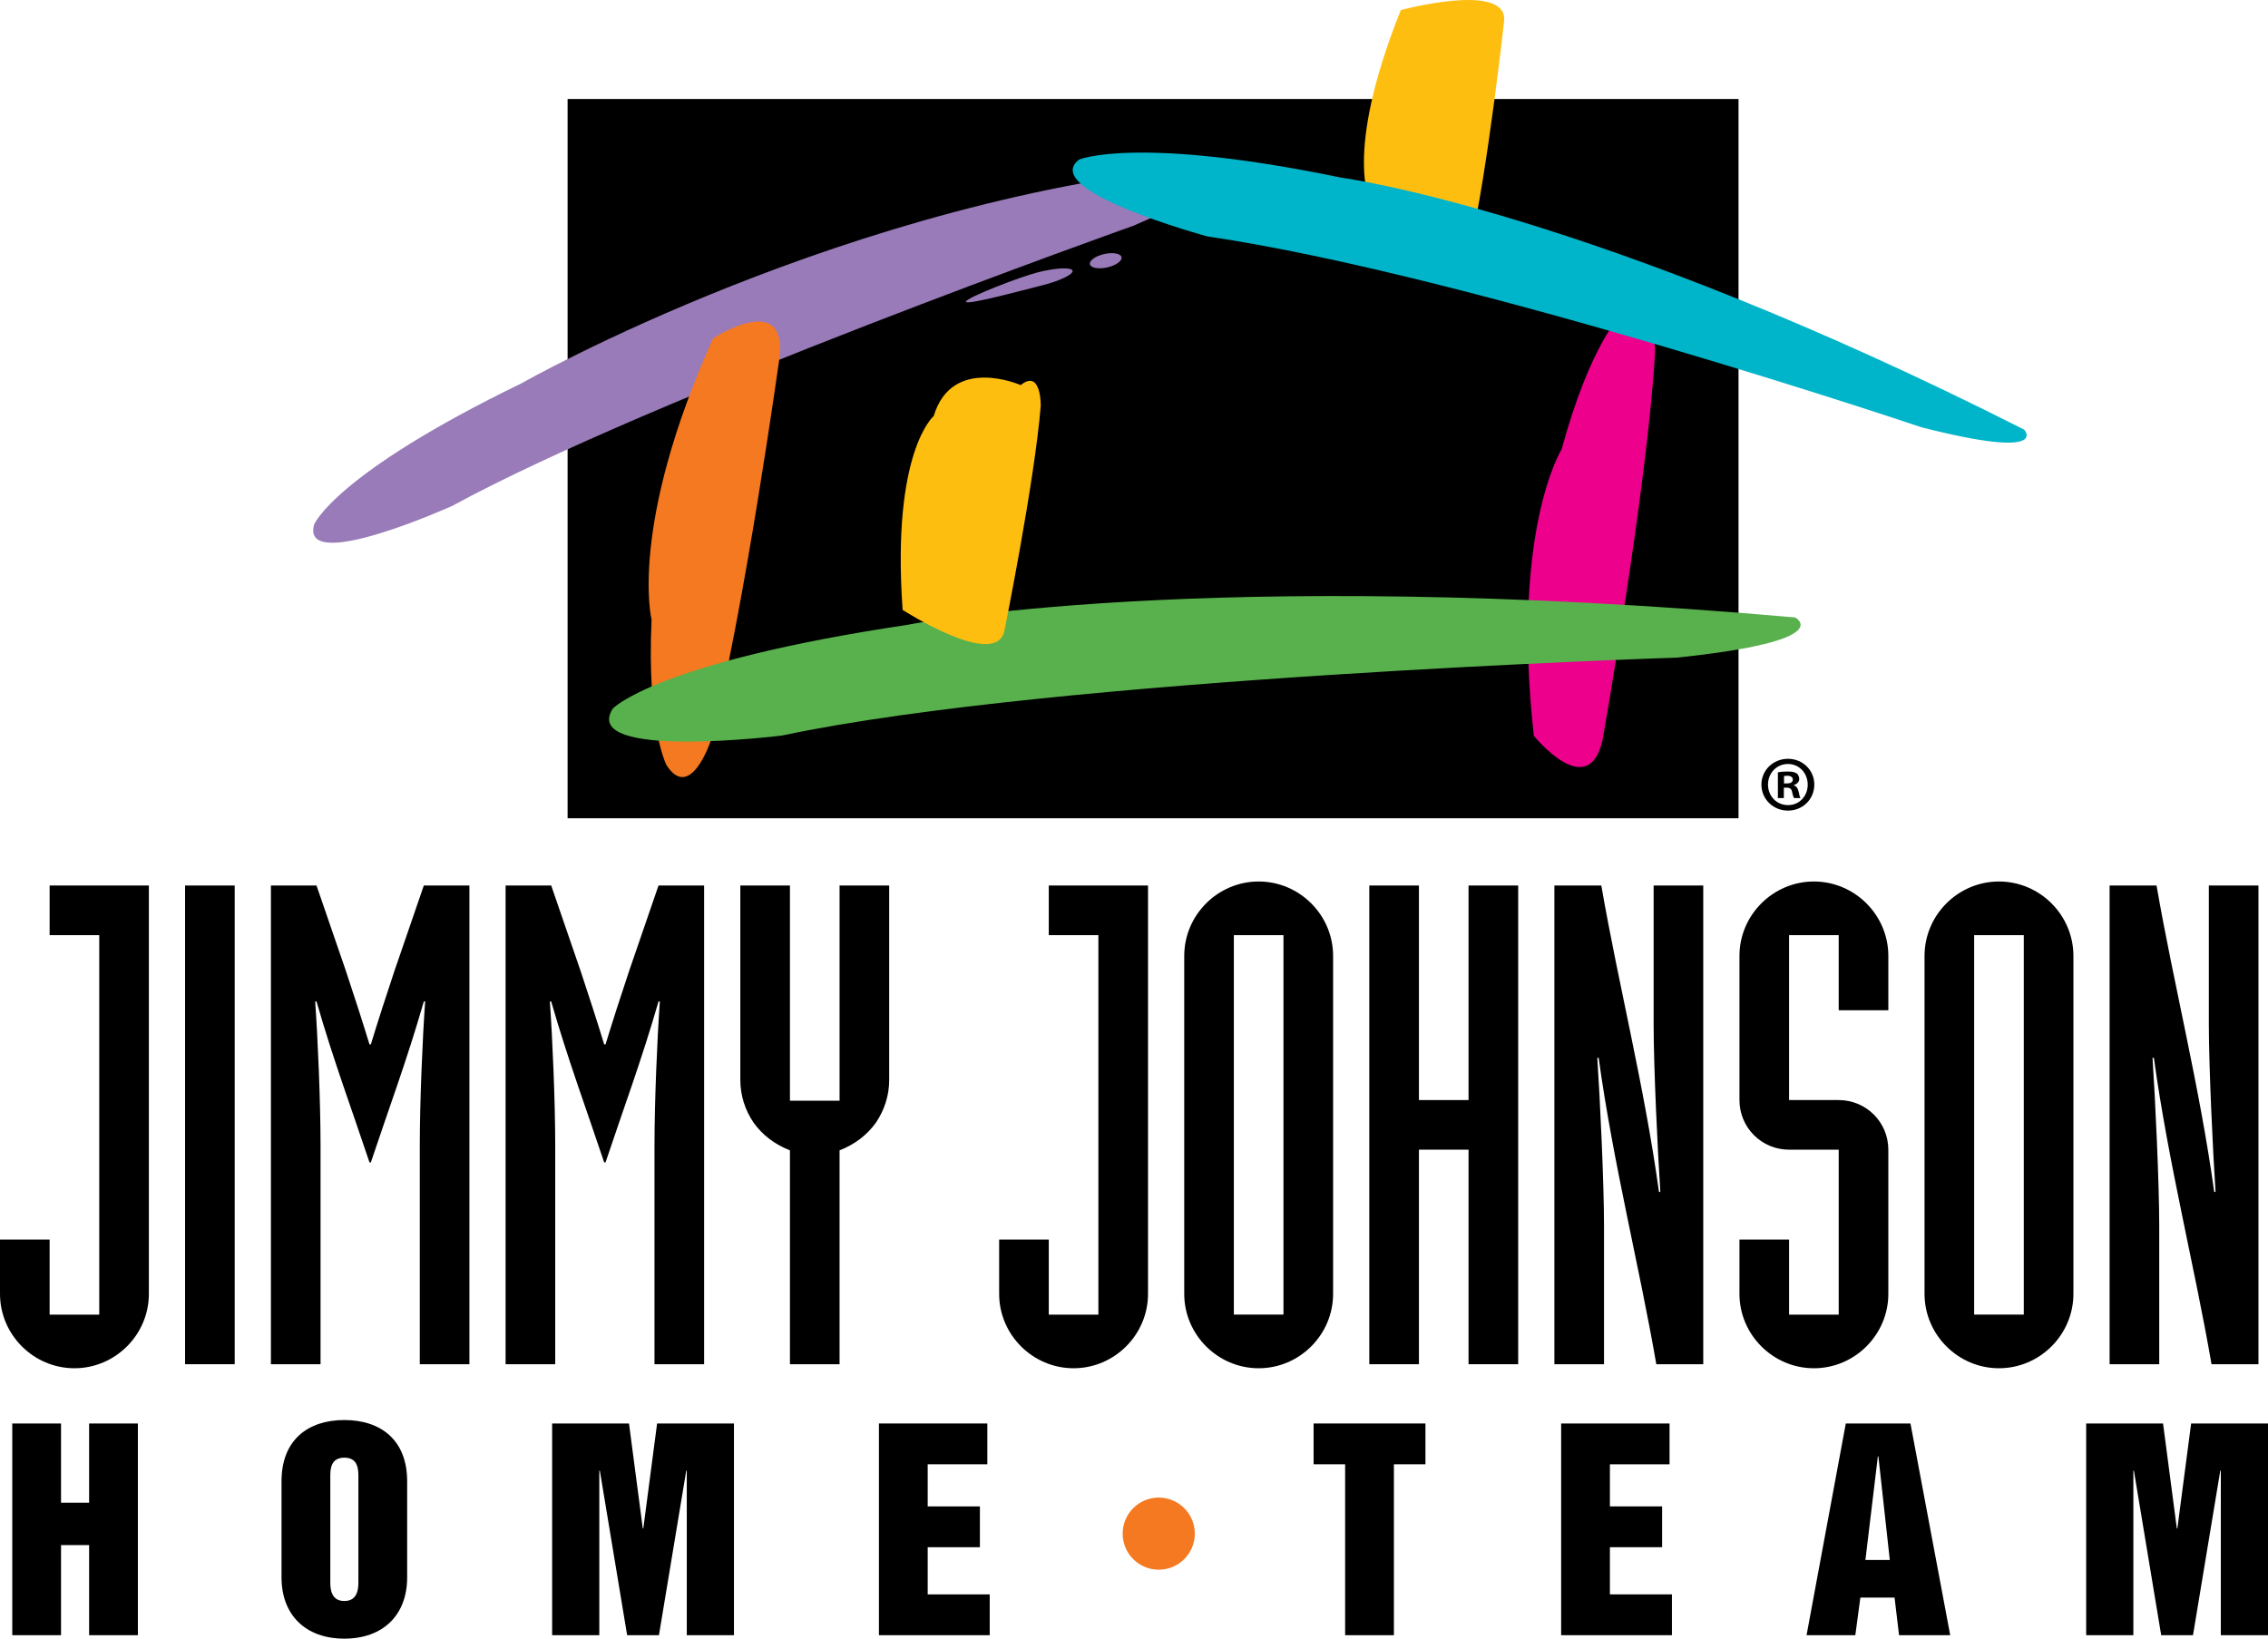
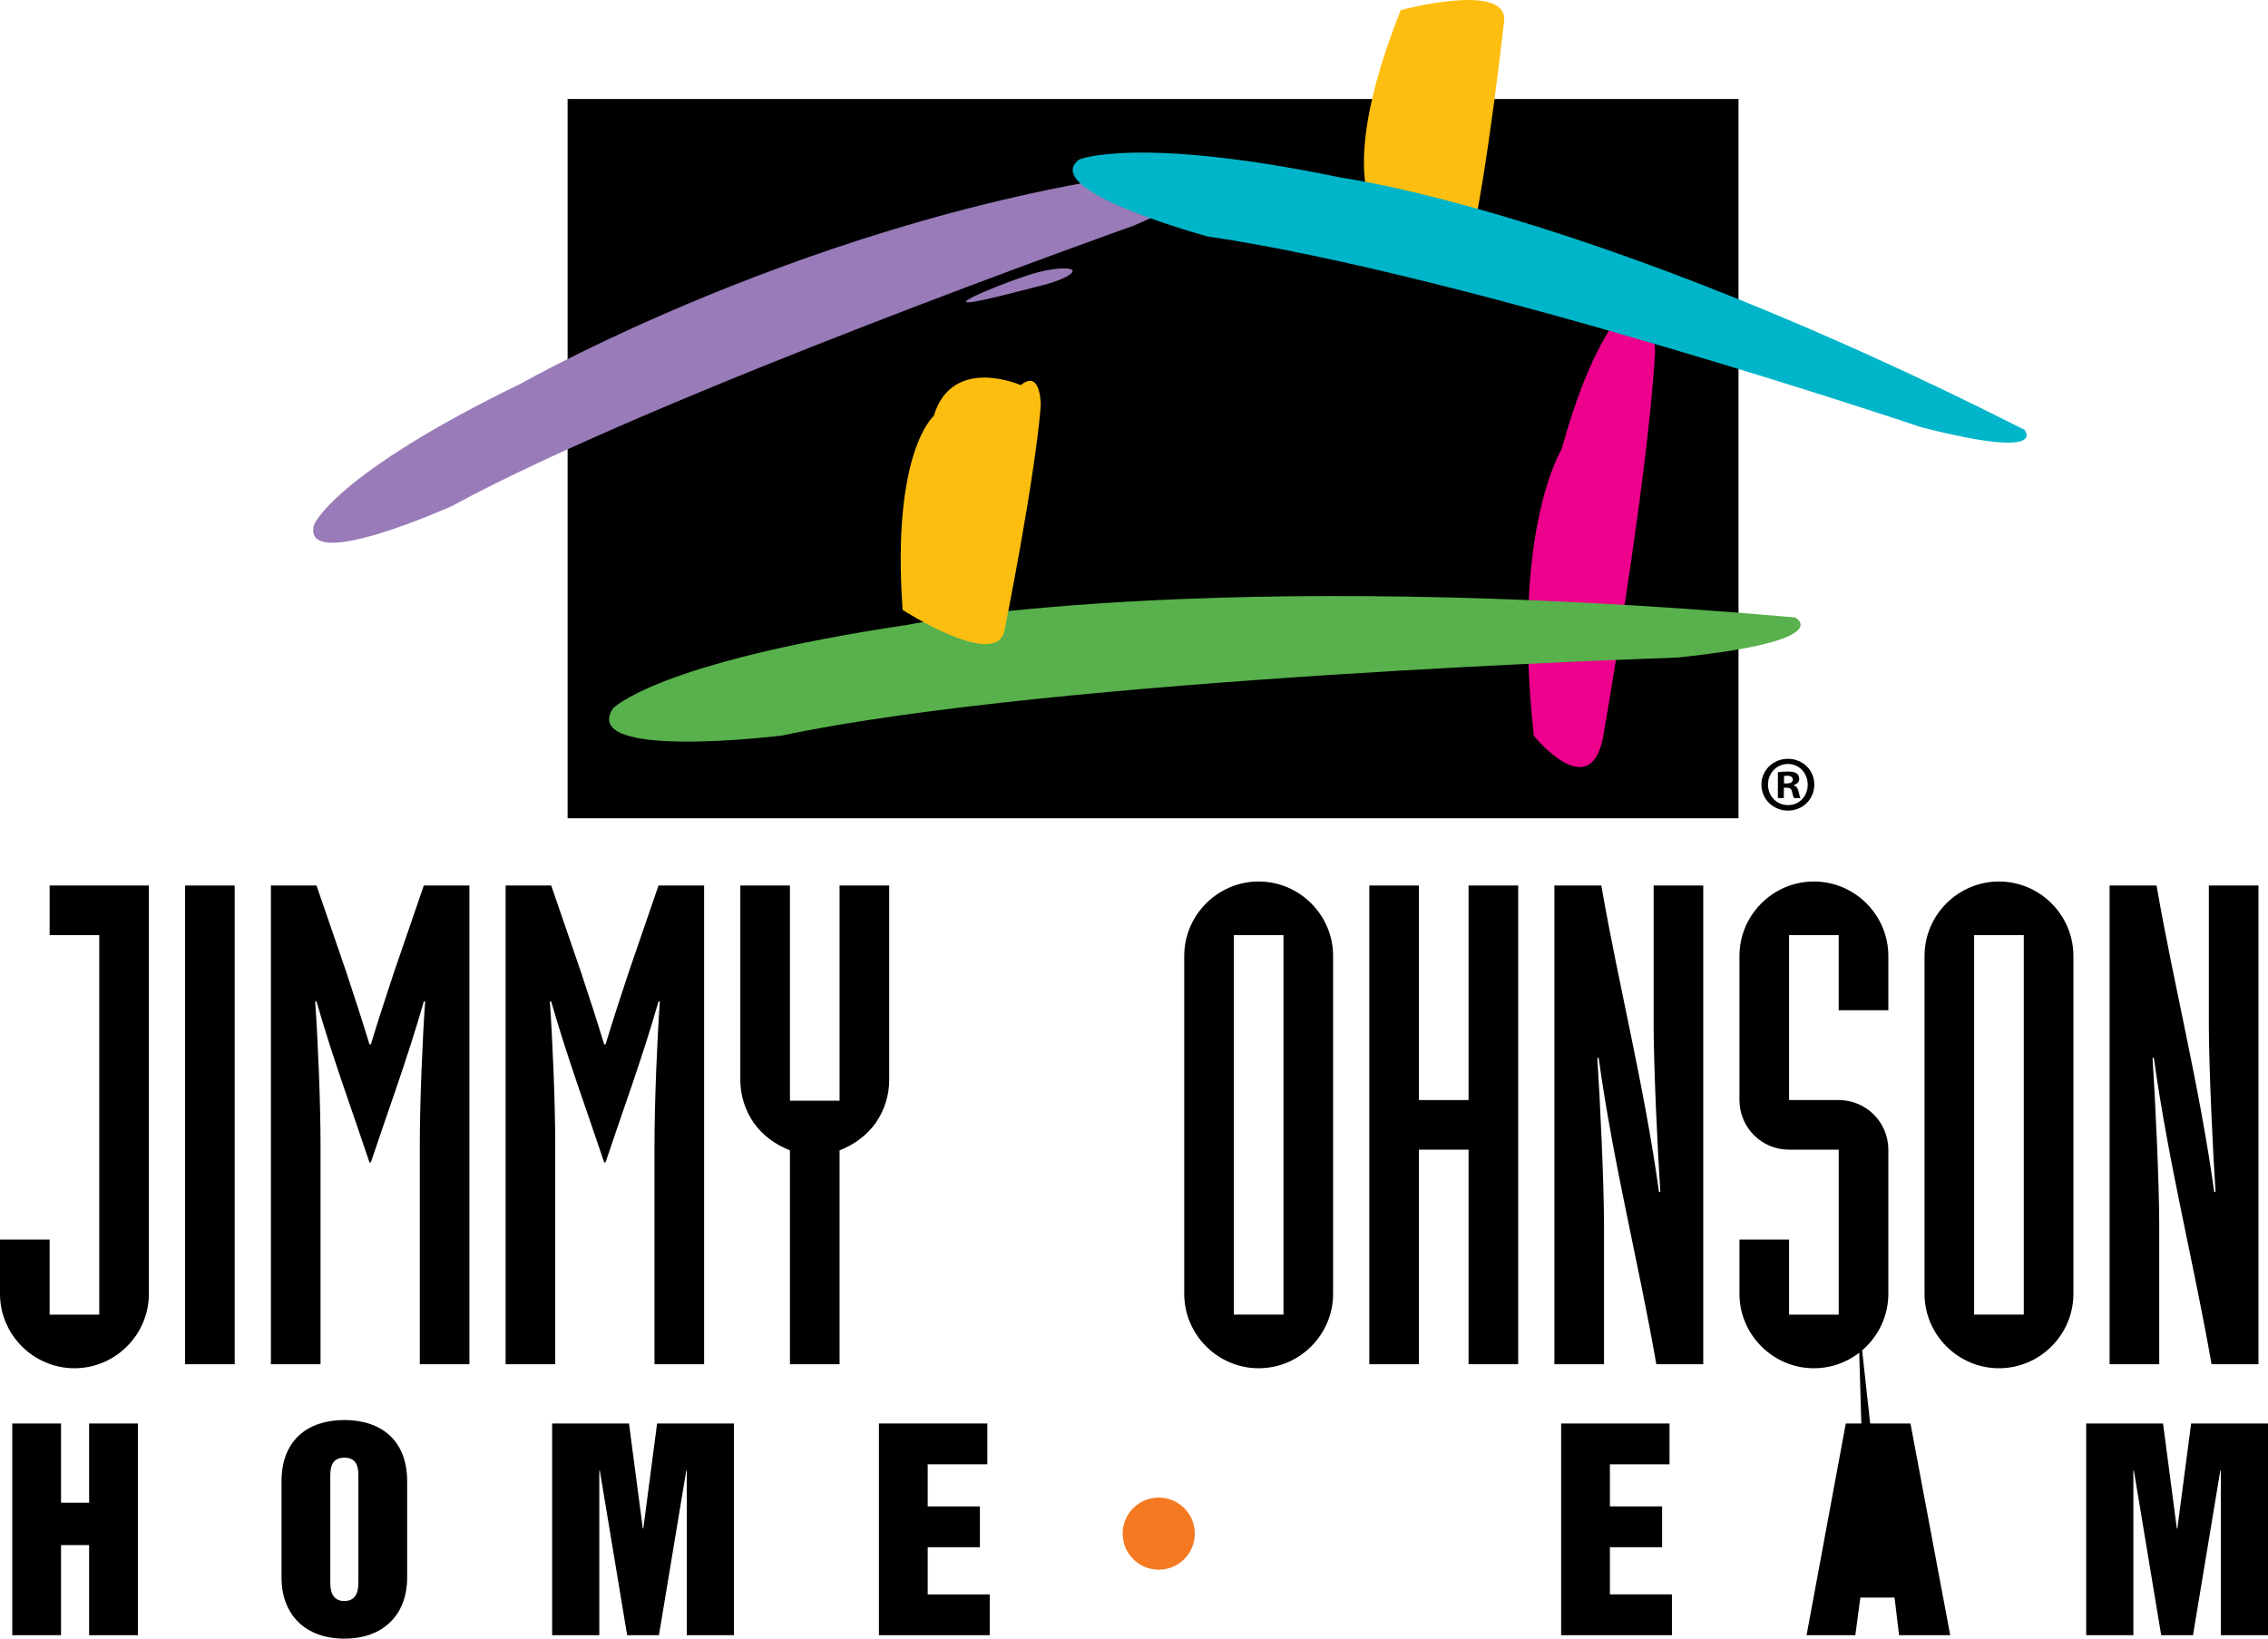
<svg xmlns="http://www.w3.org/2000/svg" version="1.1" id="Layer_1" x="0px" y="0px" viewBox="0 0 273.123 197.371" enable-background="new 0 0 273.123 197.371" xml:space="preserve">
  <g>
    <g>
      <g>
        <path d="M1.476,171.454h5.873v9.543h3.383v-9.543h5.873v25.502h-5.873v-10.851H7.349v10.851H1.476V171.454z" />
        <path d="M33.903,178.412c0-4.98,3.192-7.373,7.565-7.373s7.564,2.393,7.564,7.373v11.586c0,4.532-2.905,7.373-7.564,7.373     c-4.66,0-7.565-2.841-7.565-7.373V178.412z M39.776,190.509c0,0.67,0,2.33,1.692,2.33c1.691,0,1.691-1.66,1.691-2.33v-12.607     c0-0.862,0-2.33-1.691-2.33c-1.692,0-1.692,1.468-1.692,2.33V190.509z" />
        <path d="M66.491,171.454h9.256l1.66,12.639h0.064l1.66-12.639h9.256v25.502h-5.682v-19.821h-0.063l-3.288,19.821h-3.83     l-3.288-19.821h-0.064v19.821h-5.681C66.491,196.956,66.491,171.454,66.491,171.454z" />
        <path d="M105.845,171.454h13.054v4.915h-7.182v5.075h6.288v4.915h-6.288v5.682h7.469v4.915h-13.341V171.454z" />
-         <path d="M158.189,171.454h13.47v4.915h-3.799v20.587h-5.873v-20.587h-3.798V171.454z" />
        <path d="M188,171.454h13.054v4.915h-7.181v5.075h6.287v4.915h-6.287v5.682h7.469v4.915H188V171.454z" />
-         <path d="M222.279,171.454h7.788l4.787,25.502h-6.16l-0.542-4.532h-4.118l-0.607,4.532h-5.872L222.279,171.454z M224.641,187.891     h2.936l-1.372-12.479h-0.064L224.641,187.891z" />
+         <path d="M222.279,171.454h7.788l4.787,25.502h-6.16l-0.542-4.532h-4.118l-0.607,4.532h-5.872L222.279,171.454z h2.936l-1.372-12.479h-0.064L224.641,187.891z" />
        <path d="M251.227,171.454h9.257l1.659,12.639h0.065l1.659-12.639h9.256v25.502h-5.681v-19.821h-0.064l-3.287,19.821h-3.83     l-3.287-19.821h-0.064v19.821h-5.682v-25.502H251.227z" />
      </g>
      <g>
        <path d="M17.928,155.838c0,4.926-4.038,8.964-8.964,8.964S0,160.764,0,155.838v-6.541h5.976v9.045h5.976v-45.708H5.976v-5.976     h11.952V155.838z" />
        <path d="M22.288,106.658h5.976v57.659h-5.976V106.658z" />
        <path d="M32.625,106.658h5.492l3.553,10.336c0.969,2.907,1.938,5.896,2.826,8.803h0.162c0.888-2.907,1.857-5.896,2.826-8.803     l3.554-10.336h5.491v57.659h-5.976v-26.326c0-5.249,0.323-12.84,0.646-17.362h-0.161c-2.019,7.025-4.28,13.082-6.38,19.381     h-0.162c-2.1-6.299-4.361-12.355-6.379-19.381h-0.162c0.323,4.522,0.646,12.113,0.646,17.362v26.326h-5.976V106.658z" />
        <path d="M60.889,106.658h5.491l3.553,10.336c0.969,2.907,1.938,5.896,2.826,8.803h0.162c0.888-2.907,1.857-5.896,2.827-8.803     l3.553-10.336h5.491v57.659h-5.976v-26.326c0-5.249,0.323-12.84,0.646-17.362H79.3c-2.019,7.025-4.28,13.082-6.38,19.381h-0.162     c-2.1-6.299-4.36-12.355-6.379-19.381h-0.162c0.323,4.522,0.646,12.113,0.646,17.362v26.326h-5.976v-57.659H60.889z" />
        <path d="M95.128,138.556c-1.857-0.727-3.311-1.857-4.36-3.312c-1.05-1.534-1.615-3.31-1.615-5.168v-23.419h5.976v25.923h5.976     v-25.923h5.976v23.419c0,1.858-0.566,3.634-1.615,5.168c-1.05,1.454-2.503,2.585-4.361,3.312v25.761h-5.976L95.128,138.556     L95.128,138.556z" />
-         <path d="M138.25,155.838c0,4.926-4.038,8.964-8.964,8.964c-4.926,0-8.964-4.038-8.964-8.964v-6.541h5.976v9.045h5.976v-45.708     h-5.976v-5.976h11.952V155.838z" />
        <path d="M142.611,115.137c0-4.926,4.038-8.963,8.964-8.963s8.963,4.038,8.963,8.963v40.701c0,4.926-4.037,8.964-8.963,8.964     s-8.964-4.038-8.964-8.964V115.137z M154.562,112.634h-5.976v45.708h5.976V112.634z" />
        <path d="M164.898,106.658h5.976V132.5h5.976v-25.842h5.977v57.659h-5.977v-25.842h-5.976v25.842h-5.976V106.658z" />
        <path d="M187.186,106.658h5.653c2.1,12.113,5.168,24.065,6.944,36.905h0.162c-0.323-4.846-0.808-15.102-0.808-20.189v-16.716     h5.976v57.659h-5.652c-2.1-12.113-5.169-24.066-6.945-36.905h-0.161c0.322,4.846,0.808,15.102,0.808,20.188v16.717h-5.977     V106.658z" />
        <path d="M209.474,149.297h5.976v9.045h5.976v-19.866h-5.976c-3.311,0-5.976-2.665-5.976-5.976v-17.363     c0-4.926,4.037-8.963,8.964-8.963c4.926,0,8.964,4.038,8.964,8.963v6.542h-5.977v-9.045h-5.976V132.5h5.976     c3.312,0,5.977,2.665,5.977,5.976v17.362c0,4.926-4.038,8.964-8.964,8.964c-4.927,0-8.964-4.038-8.964-8.964V149.297z" />
        <path d="M231.761,115.137c0-4.926,4.038-8.963,8.964-8.963s8.964,4.038,8.964,8.963v40.701c0,4.926-4.038,8.964-8.964,8.964     s-8.964-4.038-8.964-8.964V115.137z M243.713,112.634h-5.977v45.708h5.977V112.634z" />
        <path d="M254.048,106.658h5.653c2.1,12.113,5.168,24.065,6.945,36.905h0.161c-0.323-4.846-0.808-15.102-0.808-20.189v-16.716     h5.976v57.659h-5.652c-2.1-12.113-5.168-24.066-6.945-36.905h-0.161c0.323,4.846,0.808,15.102,0.808,20.188v16.717h-5.977     L254.048,106.658L254.048,106.658z" />
      </g>
      <circle fill="#F47920" cx="139.54" cy="184.723" r="4.343" />
      <g>
        <rect x="68.353" y="11.924" width="141.008" height="86.634" />
      </g>
    </g>
    <path fill="#987BB8" d="M54.462,60.932c0,0-18.301,8.255-16.635,2.255c0,0,2.351-6.041,25.017-17.041   c0,0,39.498-22.476,83.651-26.292c0,0,4.826,0.944-10,7.333C136.495,27.188,78.702,47.71,54.462,60.932z" />
-     <path fill="#F47920" d="M85.579,89.255c0,0-2.43,7.357-5.309,2.919c0,0-2.393-4.467-1.805-17.538c0,0-2.807-11.184,7.408-33.877   c0,0,8.852-5.801,8.014,2.211C93.888,42.97,89.575,73.981,85.579,89.255z" />
    <path fill="#EC008C" d="M199.315,42.376c0,0-0.057-7.748-4.158-4.408c0,0-3.647,3.517-7.098,16.139c0,0-6.104,9.783-3.346,34.516   c0,0,6.645,8.237,8.305,0.355C193.018,88.978,198.431,58.14,199.315,42.376z" />
    <path fill="#58B14C" d="M94.194,88.59c0,0-24.439,3.041-20.395-3.245c0,0,5.098-5.545,35.48-10.084c0,0,35.447-7.173,106.896-0.893   c0,0,5.322,2.801-14.269,4.845C201.907,79.213,127.064,81.605,94.194,88.59z" />
    <path fill="#FEBE10" d="M177.04,29.694c0,0-1.301,4.306-3.059,1.637c0,0-8.971,0.97-8.842-6.742c0,0-3.551-5.622,3.551-23.377   c0,0,12.807-3.441,12.447,1.277C181.138,2.489,179.126,20.737,177.04,29.694z" />
    <path fill="#00B5C9" d="M145.413,28.478c0,0-20.432-5.53-15.449-9.265c0,0,6.945-2.929,31.613,2.198   c0,0,29.994,3.903,82.201,30.347c0,0,3.246,3.695-12.398-0.297C231.38,51.462,177.067,33.138,145.413,28.478z" />
    <path fill="#FEBE10" d="M125.331,48.877c0,0,0.072-4.499-2.414-2.491c0,0-8.248-3.658-10.477,3.727c0,0-5.094,4.272-3.742,23.348   c0,0,11.148,7.18,12.246,2.576C120.944,76.036,124.589,58.044,125.331,48.877z" />
    <path fill="#987BB8" d="M129.163,32.609c0.111,0.441-1.561,1.239-3.734,1.78c-2.172,0.541-8.996,2.4-9.105,1.958   c-0.109-0.441,6.535-3.02,8.707-3.561C127.202,32.245,129.054,32.165,129.163,32.609z" />
-     <ellipse transform="matrix(0.976 -0.219 0.219 0.976 -3.638 29.942)" fill="#987BB8" cx="133.118" cy="31.367" rx="1.952" ry="0.826" />
  </g>
  <g>
    <path d="M218.488,94.497c0,1.758-1.38,3.138-3.177,3.138c-1.776,0-3.194-1.38-3.194-3.138c0-1.721,1.418-3.101,3.194-3.101   C217.108,91.396,218.488,92.776,218.488,94.497z M212.911,94.497c0,1.38,1.021,2.477,2.42,2.477c1.361,0,2.363-1.097,2.363-2.458   c0-1.38-1.002-2.496-2.383-2.496C213.932,92.02,212.911,93.136,212.911,94.497z M214.82,96.122h-0.719v-3.101   c0.284-0.057,0.681-0.094,1.191-0.094c0.586,0,0.851,0.094,1.078,0.227c0.17,0.132,0.302,0.378,0.302,0.68   c0,0.34-0.265,0.605-0.643,0.719v0.038c0.303,0.113,0.473,0.34,0.567,0.756c0.095,0.473,0.151,0.662,0.227,0.775h-0.775   c-0.094-0.113-0.15-0.397-0.245-0.756c-0.057-0.34-0.246-0.492-0.643-0.492h-0.341V96.122z M214.839,94.365h0.341   c0.397,0,0.719-0.133,0.719-0.454c0-0.284-0.208-0.473-0.662-0.473c-0.189,0-0.321,0.019-0.397,0.038V94.365z" />
  </g>
</svg>